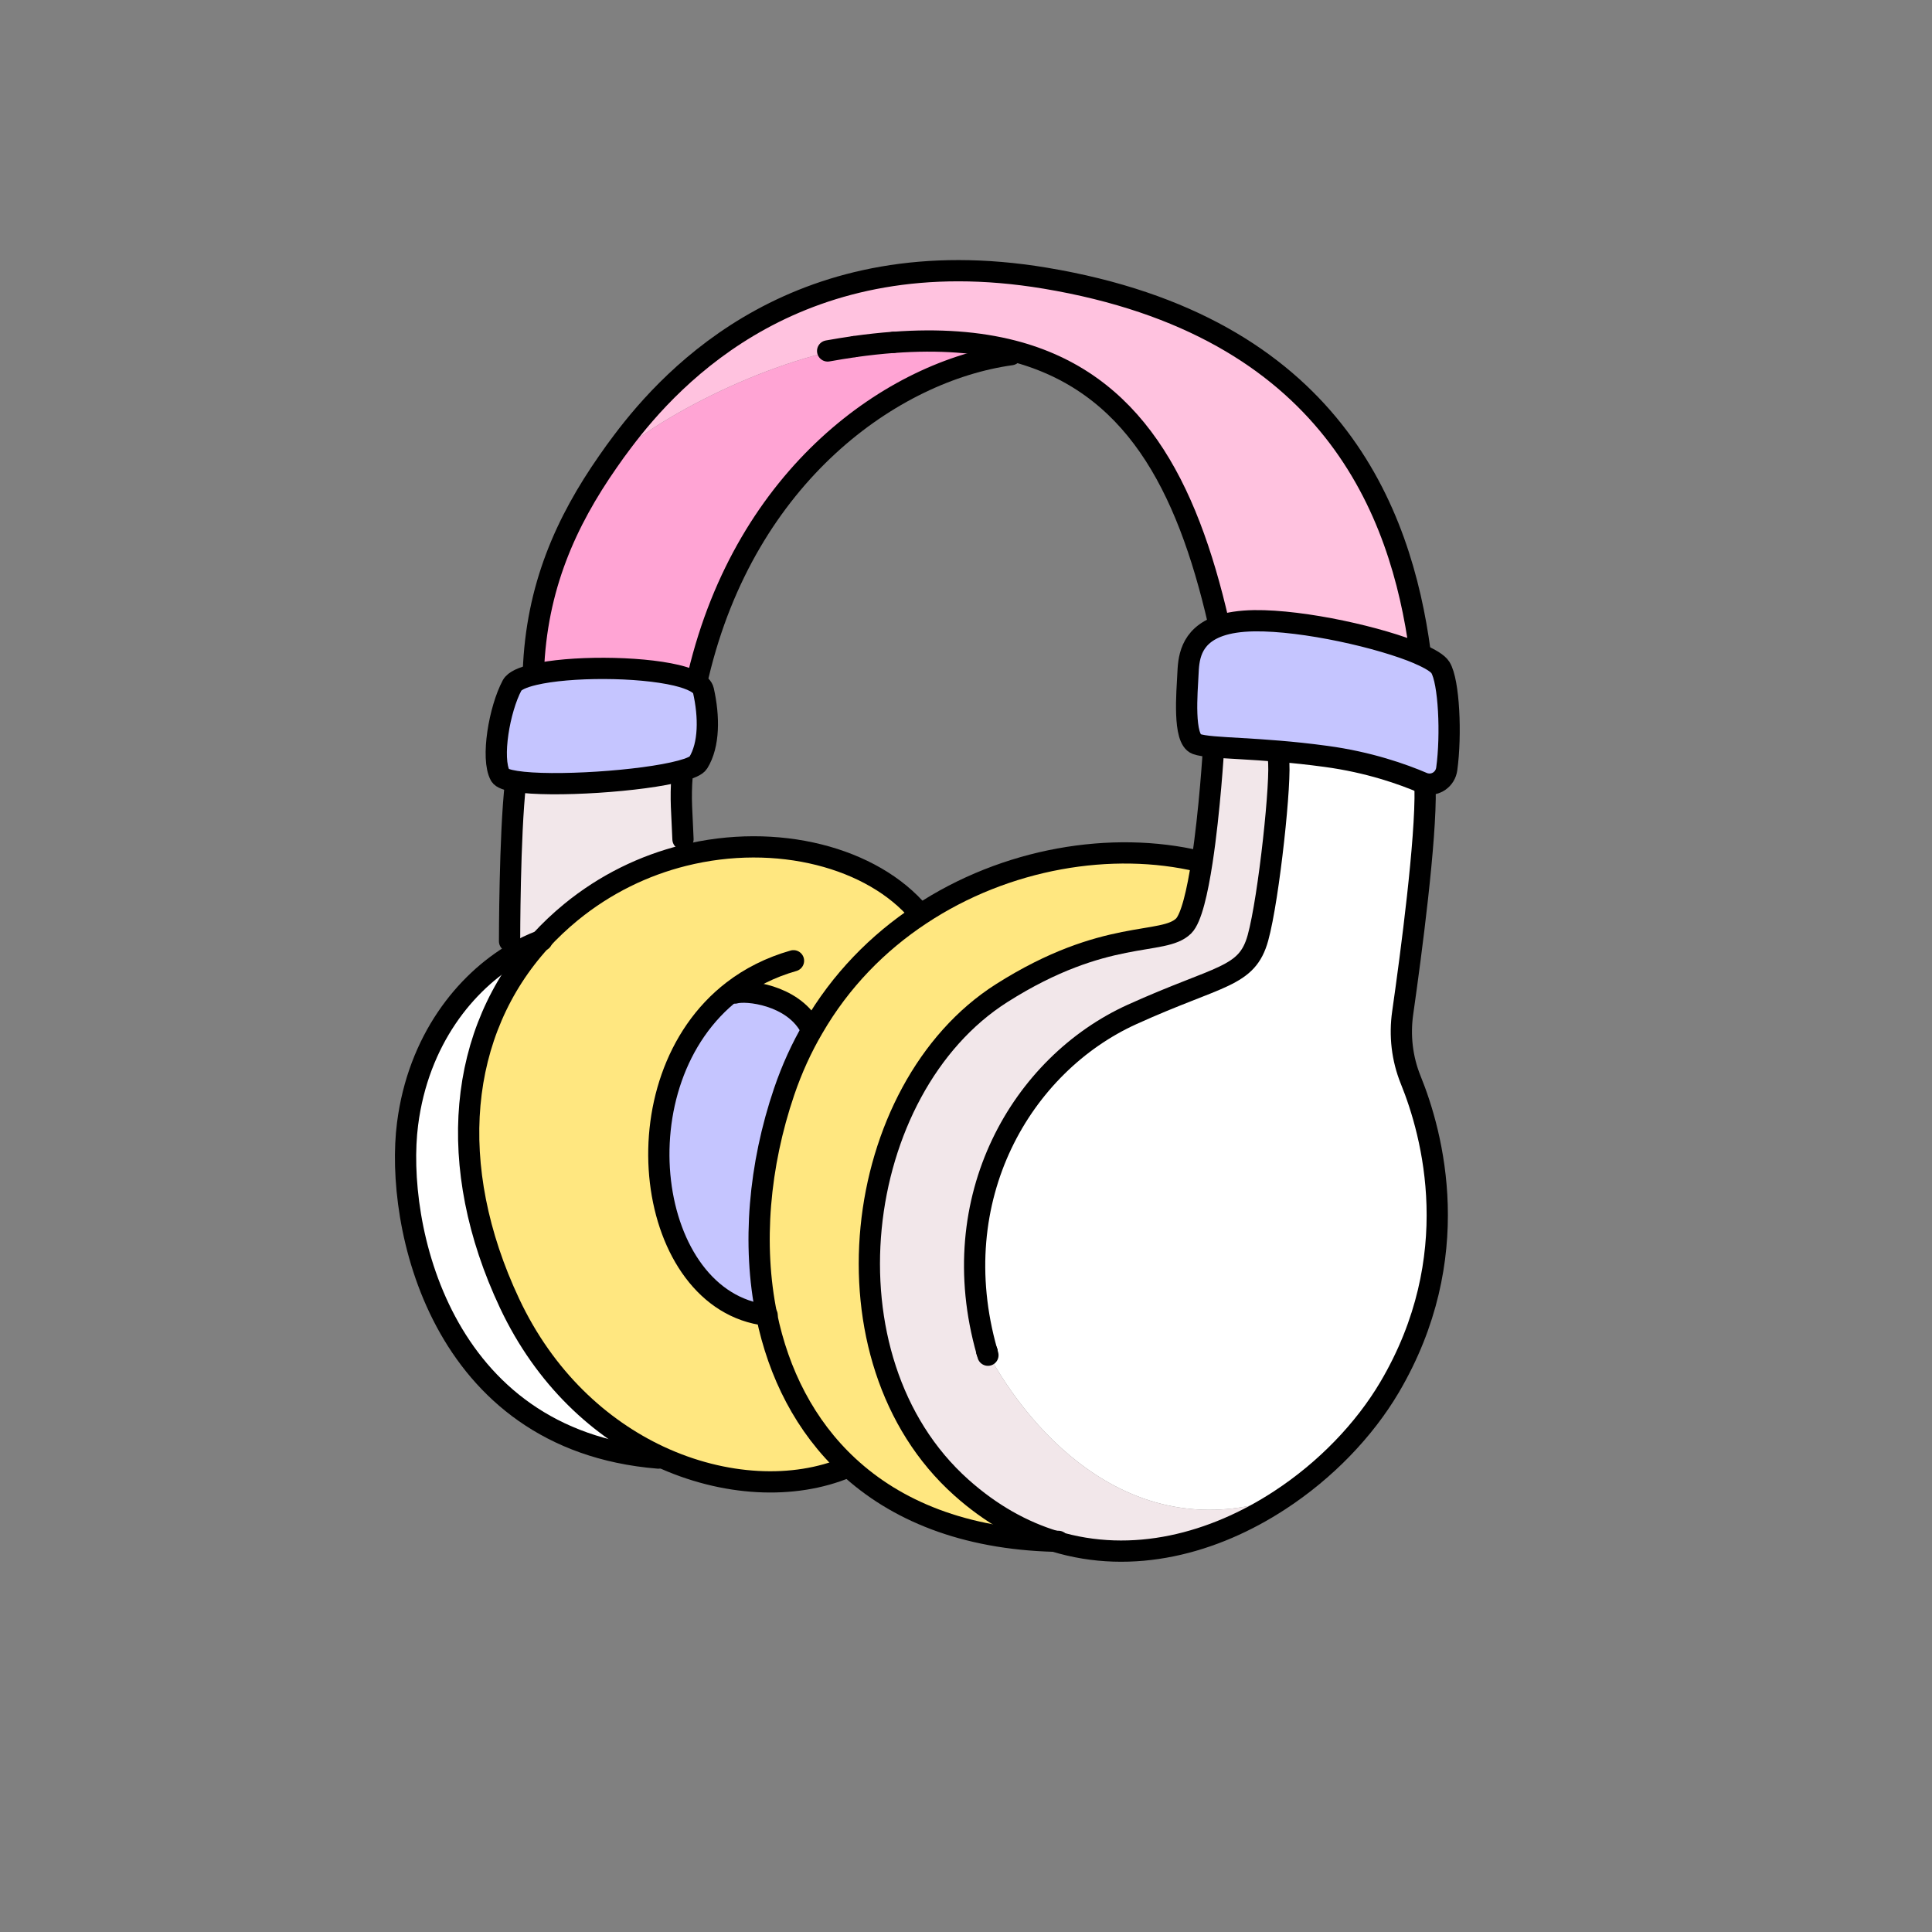
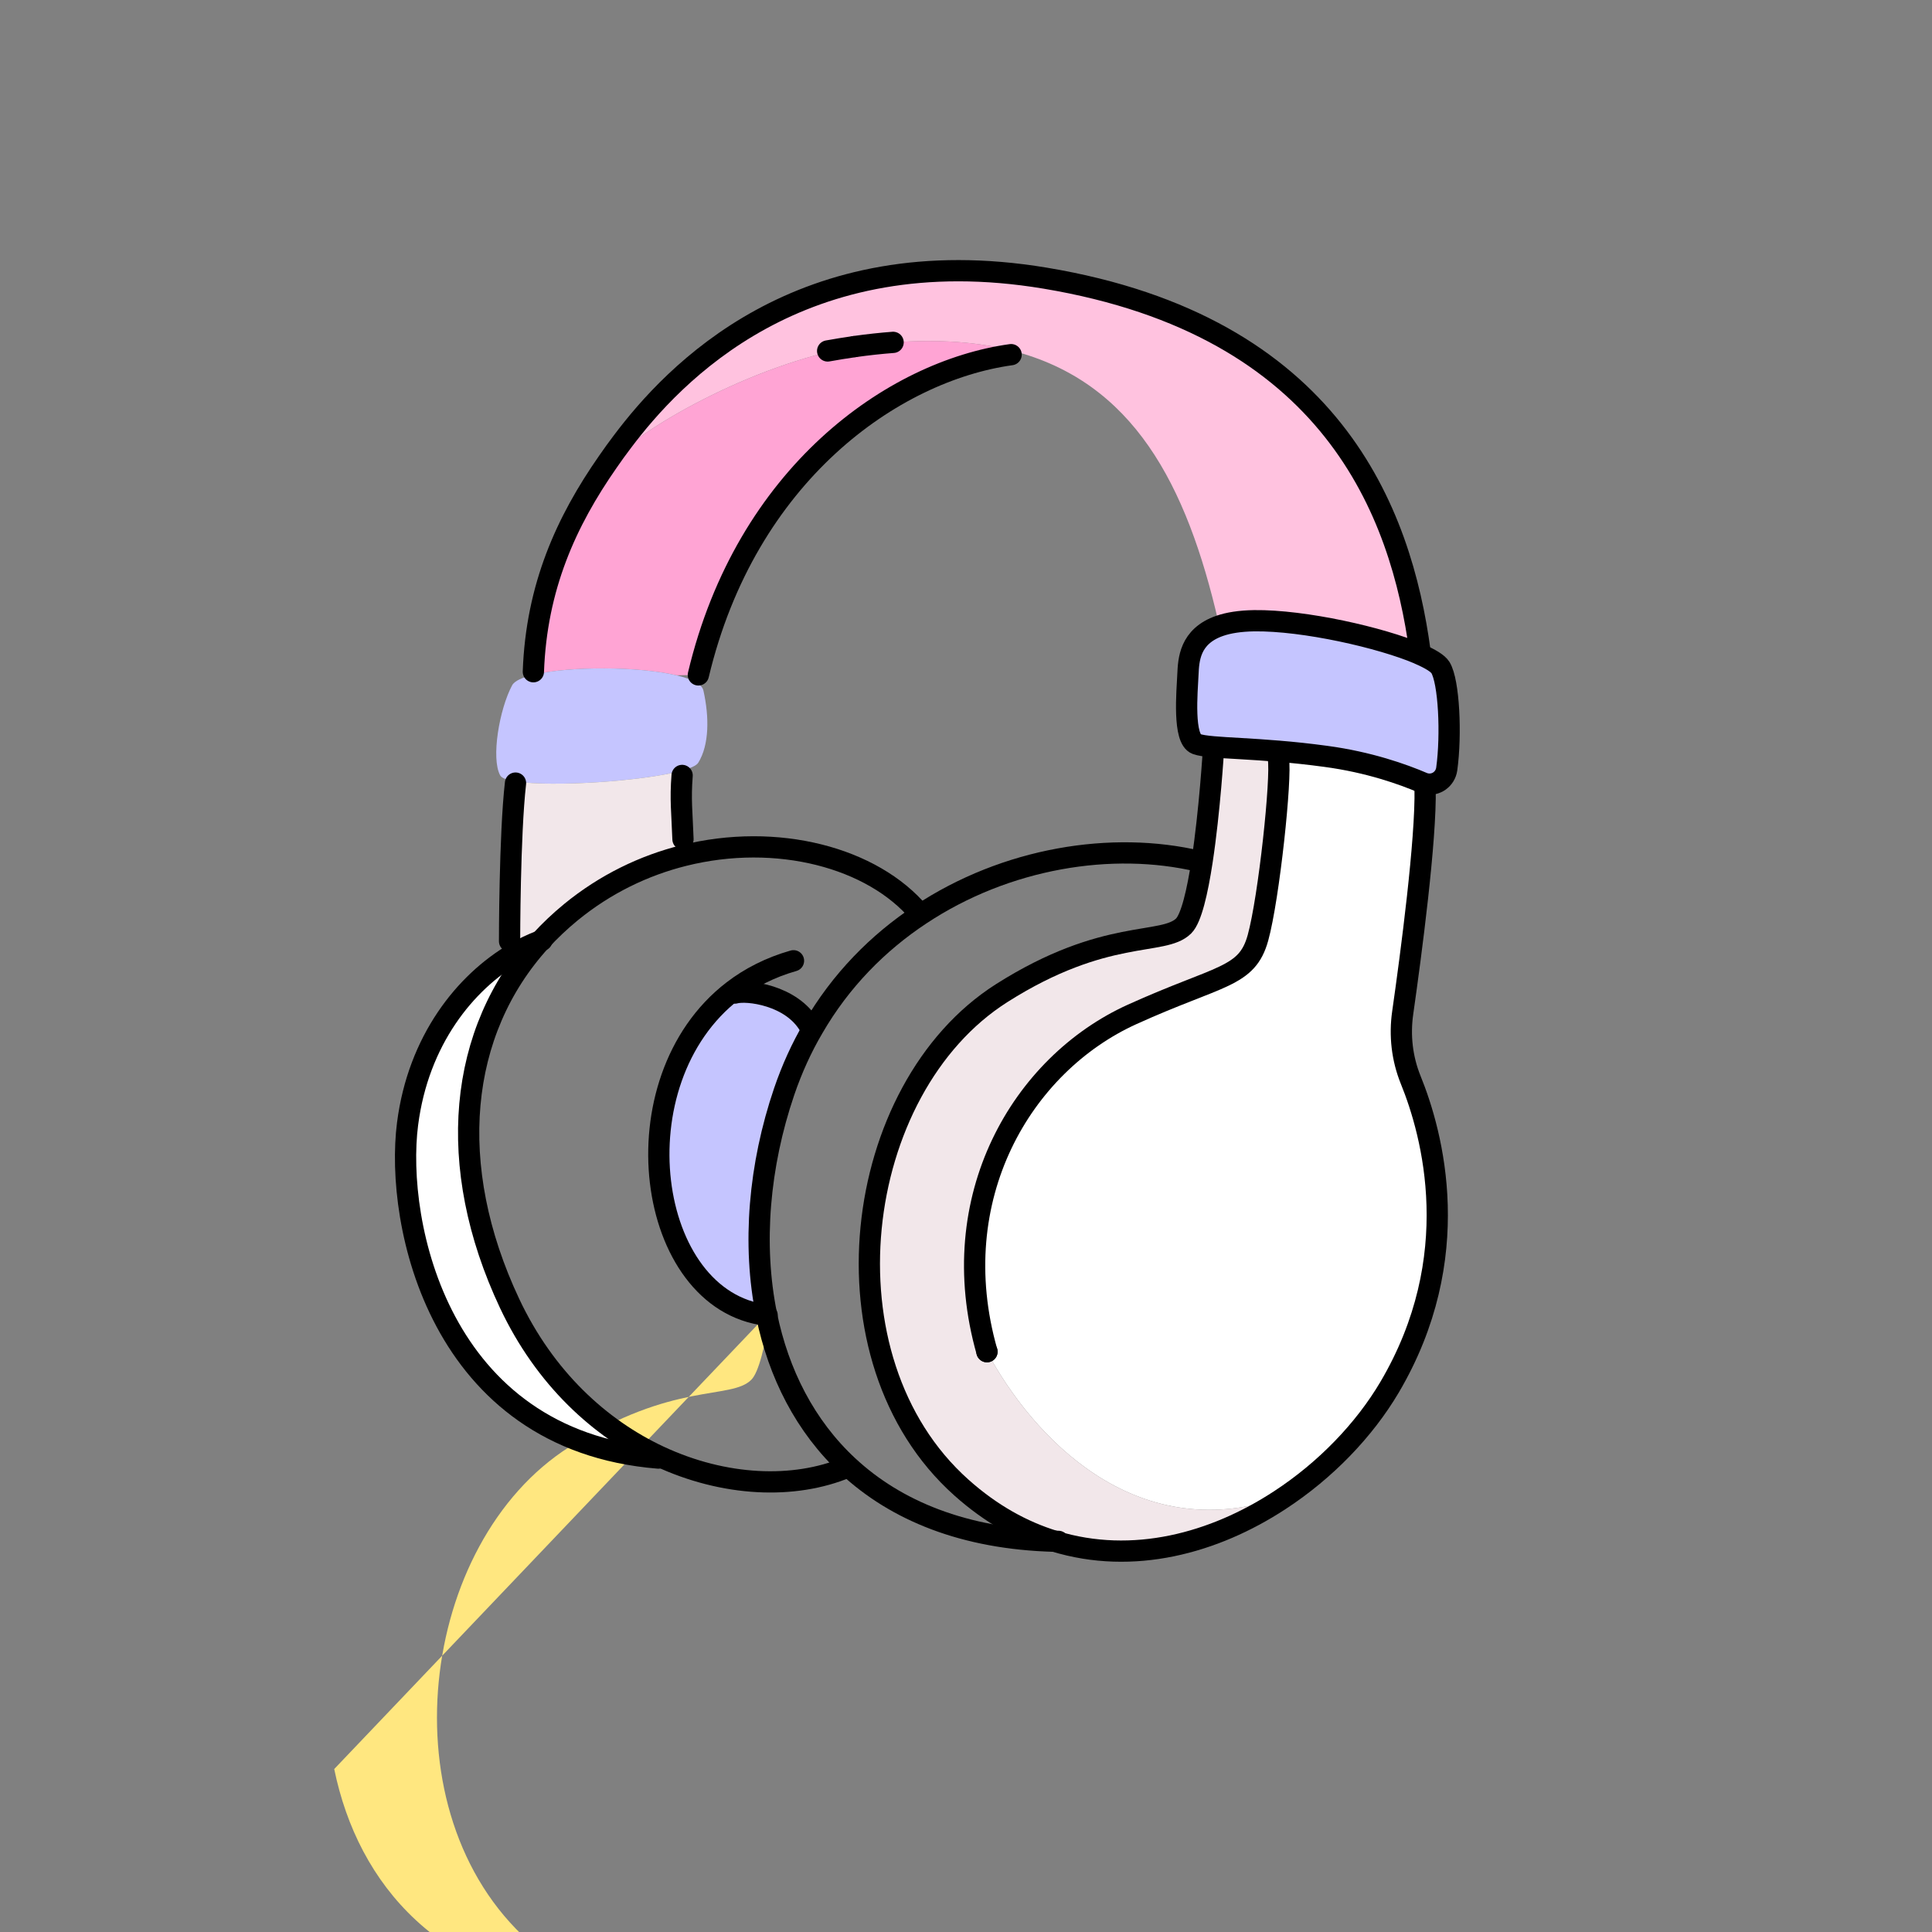
<svg xmlns="http://www.w3.org/2000/svg" id="Layer_2" viewBox="0 0 1000 1000">
  <rect x="0" y="0" width="1000" height="1000" fill="#808080" stroke="none" />
  <defs>
    <style>.cls-1,.cls-2{fill:none;}.cls-3{fill:#f2e7ea;}.cls-4{fill:#fff;}.cls-5{fill:#ffe780;}.cls-6{fill:#ffc2df;}.cls-7{fill:#ffa4d4;}.cls-8{fill:#80b1ff;}.cls-9{fill:#c5c5ff;}.cls-2{stroke:#000;stroke-linecap:round;stroke-linejoin:round;stroke-width:11px;}</style>
  </defs>
  <g id="_01">
    <g>
      <rect class="cls-1" width="1000" height="1000" />
      <g>
        <g>
          <path class="cls-9" d="m745.55,345.49c4.48,7.24,5.72,34.8,3.28,52.52-.72,5.28-5.68,8.72-10.68,7.68-.56-.08-1.12-.28-1.72-.52-10.16-4.36-27.8-10.68-50.2-13.68-8.84-1.2-16.92-2.04-24.24-2.64-14.68-1.24-26.16-1.6-33.8-2.28-4.08-.36-7.08-.8-8.92-1.48-7.04-2.64-4.84-26.84-4.4-36.08.36-7.16.68-19.64,16.48-25.08,4.52-1.56,10.36-2.52,17.84-2.64,25.8-.32,65.72,8.76,85.24,17.12v.04c5.8,2.48,9.8,4.92,11.12,7.04Z" />
          <path class="cls-4" d="m738.15,405.69l-.52,2.28c.56,26.68-7.2,85.48-11.6,116.28-1.68,11.72-.32,23.64,4.12,34.64,11.4,28.04,28.8,91.92-11,159.28-12.92,21.84-32.92,42.8-56.8,58.36l-.68-1.04c-74.76,24.68-127.36-32.12-150.8-75.84,0,0,0-.04-.04-.04-22.64-79.6,18.08-148.68,75.16-174.56,45.48-20.6,59.4-18.92,65.12-39.6,5.72-20.68,12.32-83.16,10.56-92.84l.32-3.76c7.32.6,15.4,1.44,24.24,2.64,22.4,3,40.04,9.32,50.2,13.68.6.24,1.16.44,1.72.52Z" />
          <path class="cls-6" d="m441.95,179.45c-53.52,9.28-112.28,43.4-126.32,60.24l-1-.68c2.44-3.56,5-7.08,7.64-10.56,26.04-34.6,91.96-105.6,218.68-84.48,148.64,24.76,184.28,121.08,194.04,193.16l-.56,1.28c-19.52-8.36-59.44-17.44-85.24-17.12-7.48.12-13.32,1.08-17.84,2.64l-.64-1.76c-16.52-71.76-44.32-124.56-106.6-140.6-17.6-4.52-37.96-6.12-61.6-4.36h-.24c-6.44.28-13.12,1-19.84,2.16-.16.04-.32.04-.48.08Z" />
          <path class="cls-3" d="m545.83,797.73c-16.52-5.04-32.8-14-48.24-27.8-74.6-66.64-56.92-206.52,20.92-255.92,53.8-34.12,83.6-24.2,94.16-34.76,3.96-3.96,7.12-17.76,9.52-33.44,4-26.2,5.88-57.64,5.88-57.64l.12-1.6c7.64.68,19.12,1.04,33.8,2.28l-.32,3.76c1.76,9.68-4.84,72.16-10.56,92.84-5.72,20.68-19.64,19-65.12,39.6-57.08,25.88-97.8,94.96-75.16,174.56.04,0,.04.04.04.04,23.44,43.72,76.04,100.52,150.8,75.84l.68,1.04c-34,22.24-75.92,33.64-116.52,21.2Z" />
-           <path class="cls-5" d="m396.79,680.73c-7.52-36.68-3.88-77.56,9.08-115.68,4.04-11.84,9.04-22.8,14.96-32.88,14.28-24.72,33.64-44.24,55.52-58.72,44.4-29.48,99.32-38.28,144.24-27.64h1.6c-2.4,15.68-5.56,29.48-9.52,33.44-10.56,10.56-40.36.64-94.16,34.76-77.84,49.4-95.52,189.28-20.92,255.92,15.44,13.8,31.72,22.76,48.24,27.8-47-1.24-82.16-15.92-106.84-38.84-22.28-20.68-36-48-42.2-78.16Z" />
+           <path class="cls-5" d="m396.79,680.73h1.6c-2.4,15.68-5.56,29.48-9.52,33.44-10.56,10.56-40.36.64-94.16,34.76-77.84,49.4-95.52,189.28-20.92,255.92,15.44,13.8,31.72,22.76,48.24,27.8-47-1.24-82.16-15.92-106.84-38.84-22.28-20.68-36-48-42.2-78.16Z" />
          <path class="cls-7" d="m462.51,177.21c23.64-1.76,44-.16,61.6,4.36l-.76,2c-61.2,8.48-137.2,61.92-161.88,165.76l-11.36.2c-19.76-4.68-55.28-4.72-73.68-.36l-.36-1.48c1.56-43.8,16.96-77.72,38.56-108.68l1,.68c14.04-16.84,72.8-50.96,126.32-60.24.16-.04.32-.04.48-.08,6.84-.96,13.48-1.68,19.84-2.16h.24Z" />
-           <path class="cls-5" d="m379.39,512.85c-60.88,46.84-45.04,160.64,17.4,167.88,6.2,30.16,19.92,57.48,42.2,78.16l-.56.6c-27.44,11.52-63.56,10-97.24-5.72-30.6-14.32-59.2-40.4-77.44-79.16-33.48-71.16-26.64-140.76,16.08-187.64,4.76-5.2,9.96-10.12,15.6-14.76,17.96-14.72,38.04-24.28,58.36-29.36,48.36-12.12,97.88,1,122.04,29.8l.52.8c-21.88,14.48-41.24,34-55.52,58.72l-1.76-1c-9.24-16.28-32.56-18.92-38.72-17.16l-.96-1.16Z" />
          <path class="cls-8" d="m462.27,177.21c-6.36.48-13,1.2-19.84,2.16,6.72-1.16,13.4-1.88,19.84-2.16Z" />
          <path class="cls-9" d="m419.07,531.17l1.76,1c-5.92,10.08-10.92,21.04-14.96,32.88-12.96,38.12-16.6,79-9.08,115.68-62.44-7.24-78.28-121.04-17.4-167.88l.96,1.16c6.16-1.76,29.48.88,38.72,17.16Z" />
          <path class="cls-9" d="m364.07,357.37c3.08,13.64,3.08,28.16-2.64,37.4-.92,1.52-4.2,2.96-9.04,4.24-19.96,5.4-66.52,8.44-85.44,5.44-4.4-.68-7.28-1.68-8.04-3.08-4.84-8.8-.44-34.32,6.16-46.64,1.24-2.32,5.4-4.16,11.36-5.56,18.4-4.36,53.92-4.32,73.68.36,7.84,1.88,13.2,4.48,13.96,7.84Z" />
          <path class="cls-3" d="m353.51,434.37l.28,8.48c-20.32,5.08-40.4,14.64-58.36,29.36-5.64,4.64-10.84,9.56-15.6,14.76-4.48,1.68-9,3.84-13.48,6.48l-2.6-6.28s0-55,3.08-81.84l.12-.88c18.92,3,65.48-.04,85.44-5.44l.68,2.36c-1,12.48-.04,19.36.44,33Z" />
          <path class="cls-4" d="m341.19,753.77l-.44.92c-113.52-9.24-136.4-121.44-129.8-172.92,5.56-43.44,29.92-73.4,55.4-88.32,4.48-2.64,9-4.8,13.48-6.48-42.72,46.88-49.56,116.48-16.08,187.64,18.24,38.76,46.84,64.84,77.44,79.16Z" />
        </g>
        <g>
          <path class="cls-2" d="m734.99,337.13c-9.76-72.08-45.4-168.4-194.04-193.16-126.72-21.12-192.64,49.88-218.68,84.48-2.64,3.48-5.2,7-7.64,10.56-21.6,30.96-37,64.88-38.56,108.68" />
          <path class="cls-2" d="m628.07,388.17s-1.88,31.44-5.88,57.64c-2.4,15.68-5.56,29.48-9.52,33.44-10.56,10.56-40.36.64-94.16,34.76-77.84,49.4-95.52,189.28-20.92,255.92,15.44,13.8,31.72,22.76,48.24,27.8,40.6,12.44,82.52,1.04,116.52-21.2,23.88-15.56,43.88-36.52,56.8-58.36,39.8-67.36,22.4-131.24,11-159.28-4.44-11-5.8-22.92-4.12-34.64,4.4-30.8,12.16-89.6,11.6-116.28" />
          <path class="cls-2" d="m661.99,388.85c7.32.6,15.4,1.44,24.24,2.64,22.4,3,40.04,9.32,50.2,13.68.6.24,1.16.44,1.72.52,5,1.04,9.96-2.4,10.68-7.68,2.44-17.72,1.2-45.28-3.28-52.52-1.32-2.12-5.32-4.56-11.12-7.04v-.04c-19.52-8.36-59.44-17.44-85.24-17.12-7.48.12-13.32,1.08-17.84,2.64-15.8,5.44-16.12,17.92-16.48,25.08-.44,9.24-2.64,33.44,4.4,36.08,1.84.68,4.84,1.12,8.92,1.48,7.64.68,19.12,1.04,33.8,2.28Z" />
          <path class="cls-2" d="m441.95,179.45c-4.4.64-8.92,1.36-13.56,2.2" />
          <path class="cls-2" d="m462.27,177.21c-6.36.48-13,1.2-19.84,2.16" />
-           <path class="cls-2" d="m630.71,322.17c-16.52-71.76-44.32-124.56-106.6-140.6-17.6-4.52-37.96-6.12-61.6-4.36" />
          <path class="cls-2" d="m361.47,349.33c24.68-103.84,100.68-157.28,161.88-165.76" />
          <path class="cls-2" d="m353.51,434.37c-.48-13.64-1.44-20.52-.44-33" />
          <path class="cls-2" d="m266.83,405.33c-3.08,26.84-3.08,81.84-3.08,81.84" />
-           <path class="cls-2" d="m352.39,399.01c4.84-1.28,8.12-2.72,9.04-4.24,5.72-9.24,5.72-23.76,2.64-37.4-.76-3.36-6.12-5.96-13.96-7.84-19.76-4.68-55.28-4.72-73.68-.36-5.96,1.4-10.12,3.24-11.36,5.56-6.6,12.32-11,37.84-6.16,46.64.76,1.4,3.64,2.4,8.04,3.08,18.92,3,65.48-.04,85.44-5.44Z" />
          <path class="cls-2" d="m620.59,445.81c-44.92-10.64-99.84-1.84-144.24,27.64-21.88,14.48-41.24,34-55.52,58.72-5.92,10.08-10.92,21.04-14.96,32.88-12.96,38.12-16.6,79-9.08,115.68,6.2,30.16,19.92,57.48,42.2,78.16,24.68,22.92,59.84,37.6,106.84,38.84.64.04,1.32.08,2,.08" />
          <path class="cls-2" d="m510.83,699.61c-22.64-79.6,18.08-148.68,75.16-174.56,45.48-20.6,59.4-18.92,65.12-39.6,5.72-20.68,12.32-83.16,10.56-92.84" />
-           <path class="cls-2" d="m511.35,701.45c-.16-.6-.36-1.2-.48-1.8" />
          <path class="cls-2" d="m475.83,472.65c-24.16-28.8-73.68-41.92-122.04-29.8-20.32,5.08-40.4,14.64-58.36,29.36-5.64,4.64-10.84,9.56-15.6,14.76-42.72,46.88-49.56,116.48-16.08,187.64,18.24,38.76,46.84,64.84,77.44,79.16,33.68,15.72,69.8,17.24,97.24,5.72" />
          <path class="cls-2" d="m410.71,497.29c-12.08,3.44-22.52,8.8-31.32,15.56-60.88,46.84-45.04,160.64,17.4,167.88.08,0,.2.04.28.04" />
          <path class="cls-2" d="m419.07,531.17c-9.24-16.28-32.56-18.92-38.72-17.16" />
          <path class="cls-2" d="m280.47,486.73c-.2.08-.44.16-.64.24-4.48,1.68-9,3.84-13.48,6.48-25.48,14.92-49.84,44.88-55.4,88.32-6.6,51.48,16.28,163.68,129.8,172.92" />
          <path class="cls-2" d="m510.83,699.61s.04.04.04.04" />
        </g>
      </g>
    </g>
  </g>
</svg>